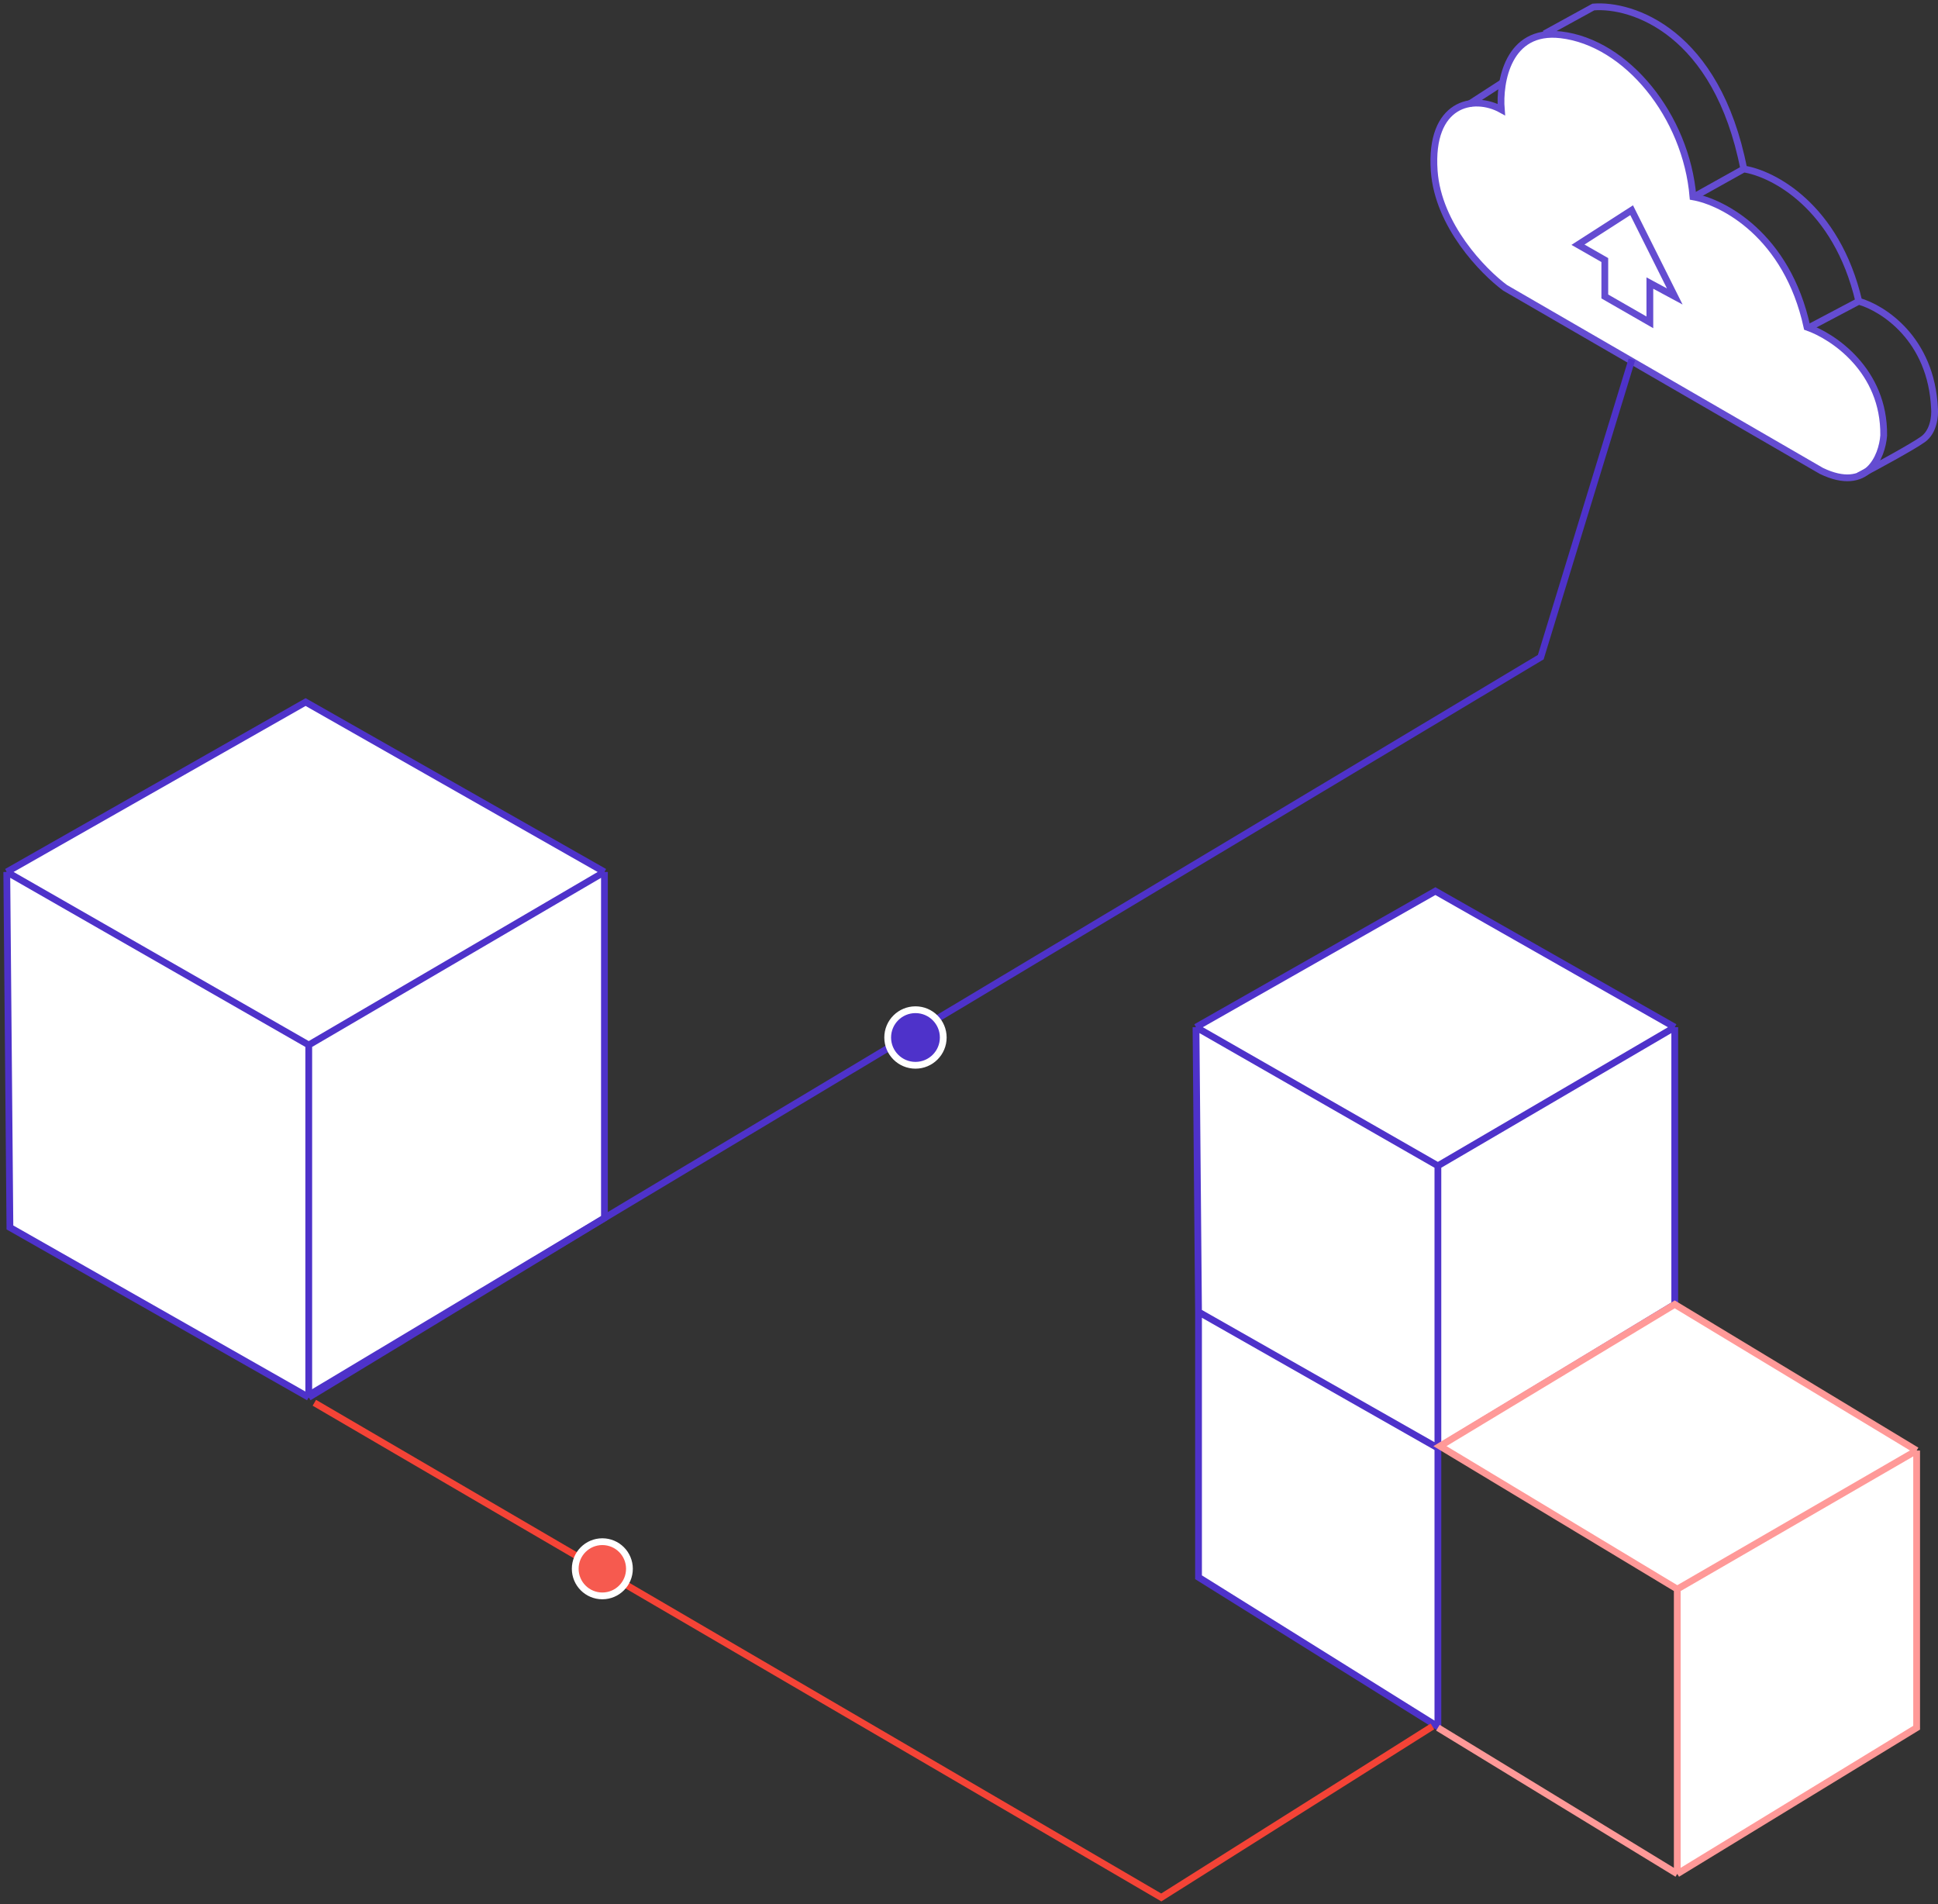
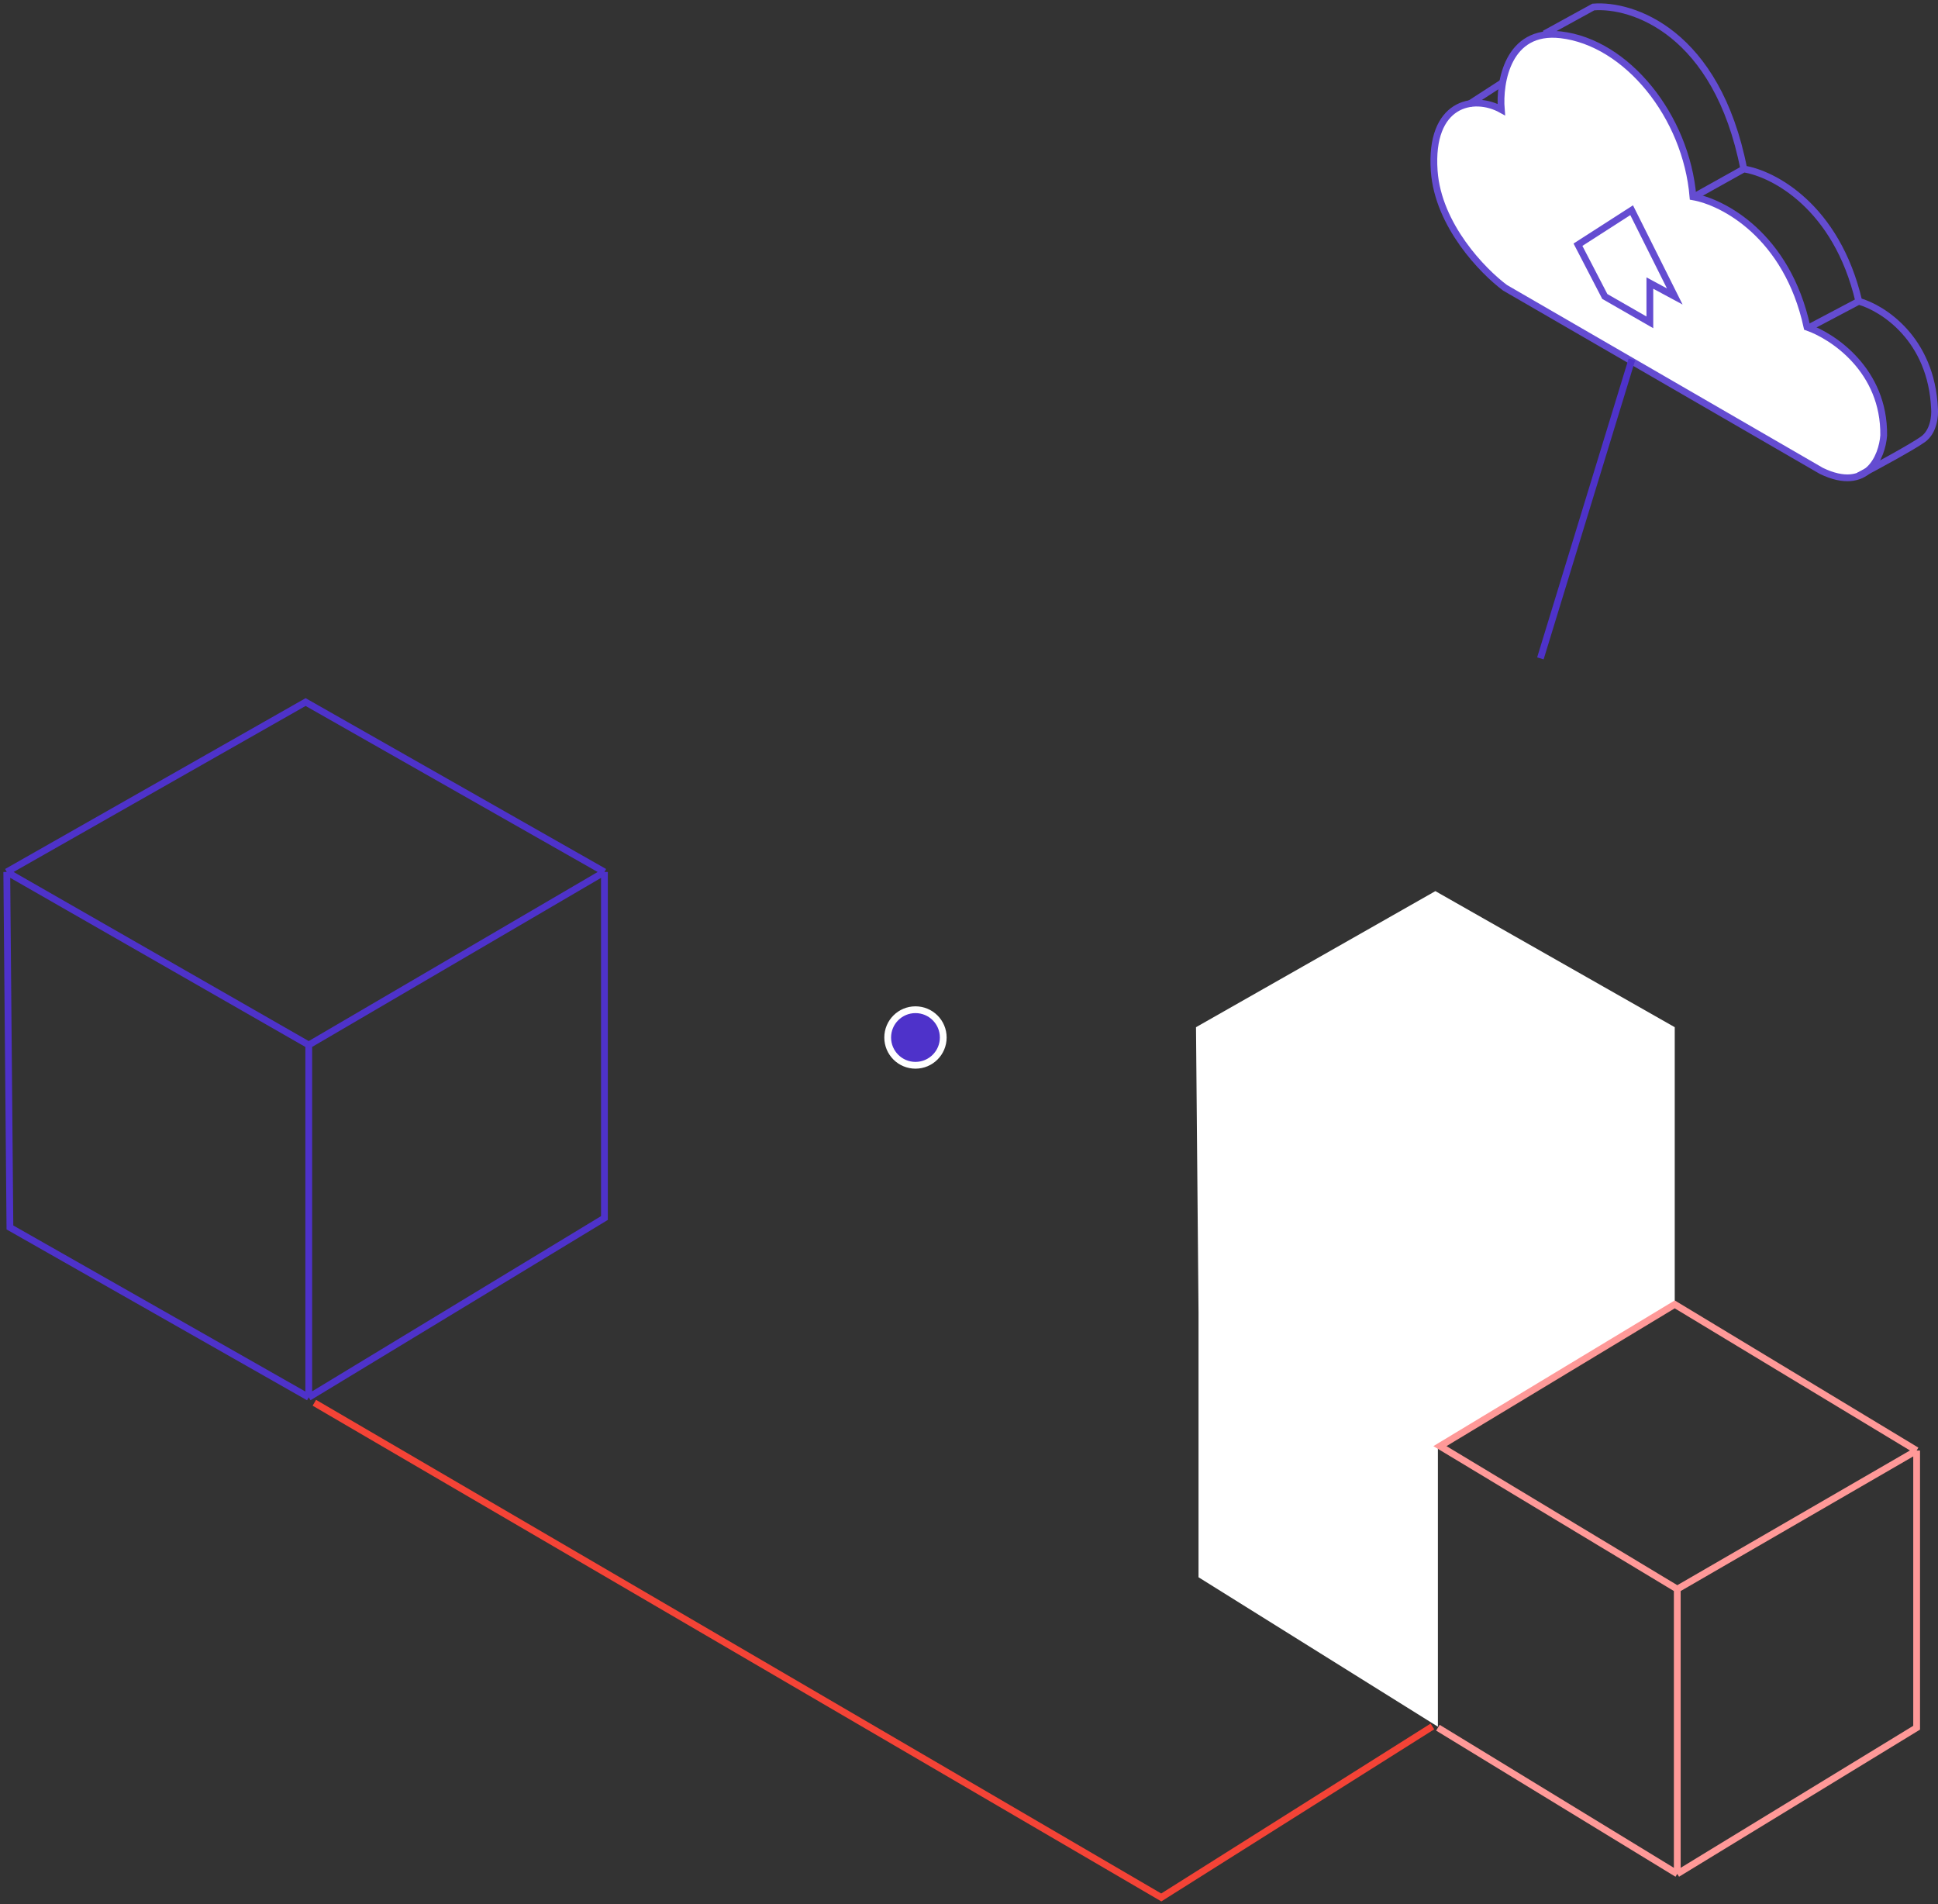
<svg xmlns="http://www.w3.org/2000/svg" width="286" height="281" viewBox="0 0 286 281" fill="none">
  <rect x="0" y="0" width="286" height="281" fill="#333333" stroke="none" />
  <path d="M222.119 42.476L268.794 69.491C275.583 72.772 277.752 67.369 277.987 64.258C278.1 54.64 270.491 49.595 266.672 48.275C263.73 34.697 254.226 29.794 249.841 29.04C248.851 17.159 240.082 6.268 230.323 5.137C222.515 4.231 221.223 12.114 221.553 16.169C217.452 13.906 210.946 15.179 211.653 25.221C212.219 33.254 218.866 40.072 222.119 42.476Z" fill="white" stroke="#644CD1" />
  <path d="M216.887 15.32L221.696 12.209" stroke="#644CD1" />
  <path d="M227.92 4.995L235.133 1.035C240.885 0.563 253.379 4.684 257.339 24.938M257.339 24.938L249.984 29.04M257.339 24.938C261.629 25.598 271.03 30.426 274.312 44.456M274.312 44.456L266.815 48.417M274.312 44.456C277.848 45.447 285.033 50.001 285.485 60.297C285.58 61.335 285.372 63.692 283.788 64.823C282.204 65.955 276.81 68.878 274.312 70.198" stroke="#644CD1" />
-   <path d="M243.477 47.568L236.829 43.749V38.375L232.869 36.111L240.79 31.02L247.154 43.749L243.477 41.769V47.568Z" stroke="#644CD1" />
+   <path d="M243.477 47.568L236.829 43.749L232.869 36.111L240.79 31.02L247.154 43.749L243.477 41.769V47.568Z" stroke="#644CD1" />
  <path d="M211.825 131.5L247.15 151.58V192.482L212.197 213.677V254.8L176.872 232.75V193.598L176.5 151.58L211.825 131.5Z" fill="white" />
-   <path d="M212.197 172.031L247.15 151.58M212.197 172.031L176.5 151.58M212.197 172.031V213.677M247.15 151.58L211.825 131.5L176.5 151.58M247.15 151.58V192.482L212.197 213.677M176.5 151.58L176.872 193.598M212.197 213.677L176.872 193.598M212.197 213.677V254.8L176.872 232.75V193.598" stroke="#4E32CA" />
-   <path d="M247.15 192.482L282.847 214.049V254.952L247.522 276.518V234.5L212.5 213.4L247.15 192.482Z" fill="white" />
  <path d="M247.522 234.5L282.847 214.049M247.522 234.5L212.5 213.4L247.15 192.482L282.847 214.049M247.522 234.5V276.518M282.847 214.049V254.952L247.522 276.518M247.522 276.518L212.197 254.952" stroke="#FF9998" />
-   <path d="M45.1 103.6L89.2 128.67V179.738L45.564 206.2L1.464 181.13L1 128.67L45.1 103.6Z" fill="white" />
  <path d="M45.564 154.204L89.2 128.67M45.564 154.204L1 128.67M45.564 154.204V206.2M89.2 128.67L45.1 103.6L1 128.67M89.2 128.67V179.738L45.564 206.2M1 128.67L1.464 181.13L45.564 206.2" stroke="#4E32CA" />
-   <line x1="45.743" y1="205.771" x2="227.543" y2="96.871" stroke="#4E32CA" />
  <circle cx="135.1" cy="153.1" r="4.1" fill="#4E32CA" stroke="white" />
  <path d="M46.389 207L171.375 280L211.389 254.765" stroke="#F44336" />
-   <circle cx="88.889" cy="231.5" r="4" fill="#F65A4F" stroke="white" />
  <line x1="227.323" y1="97.154" x2="240.823" y2="53.054" stroke="#4E32CA" />
</svg>